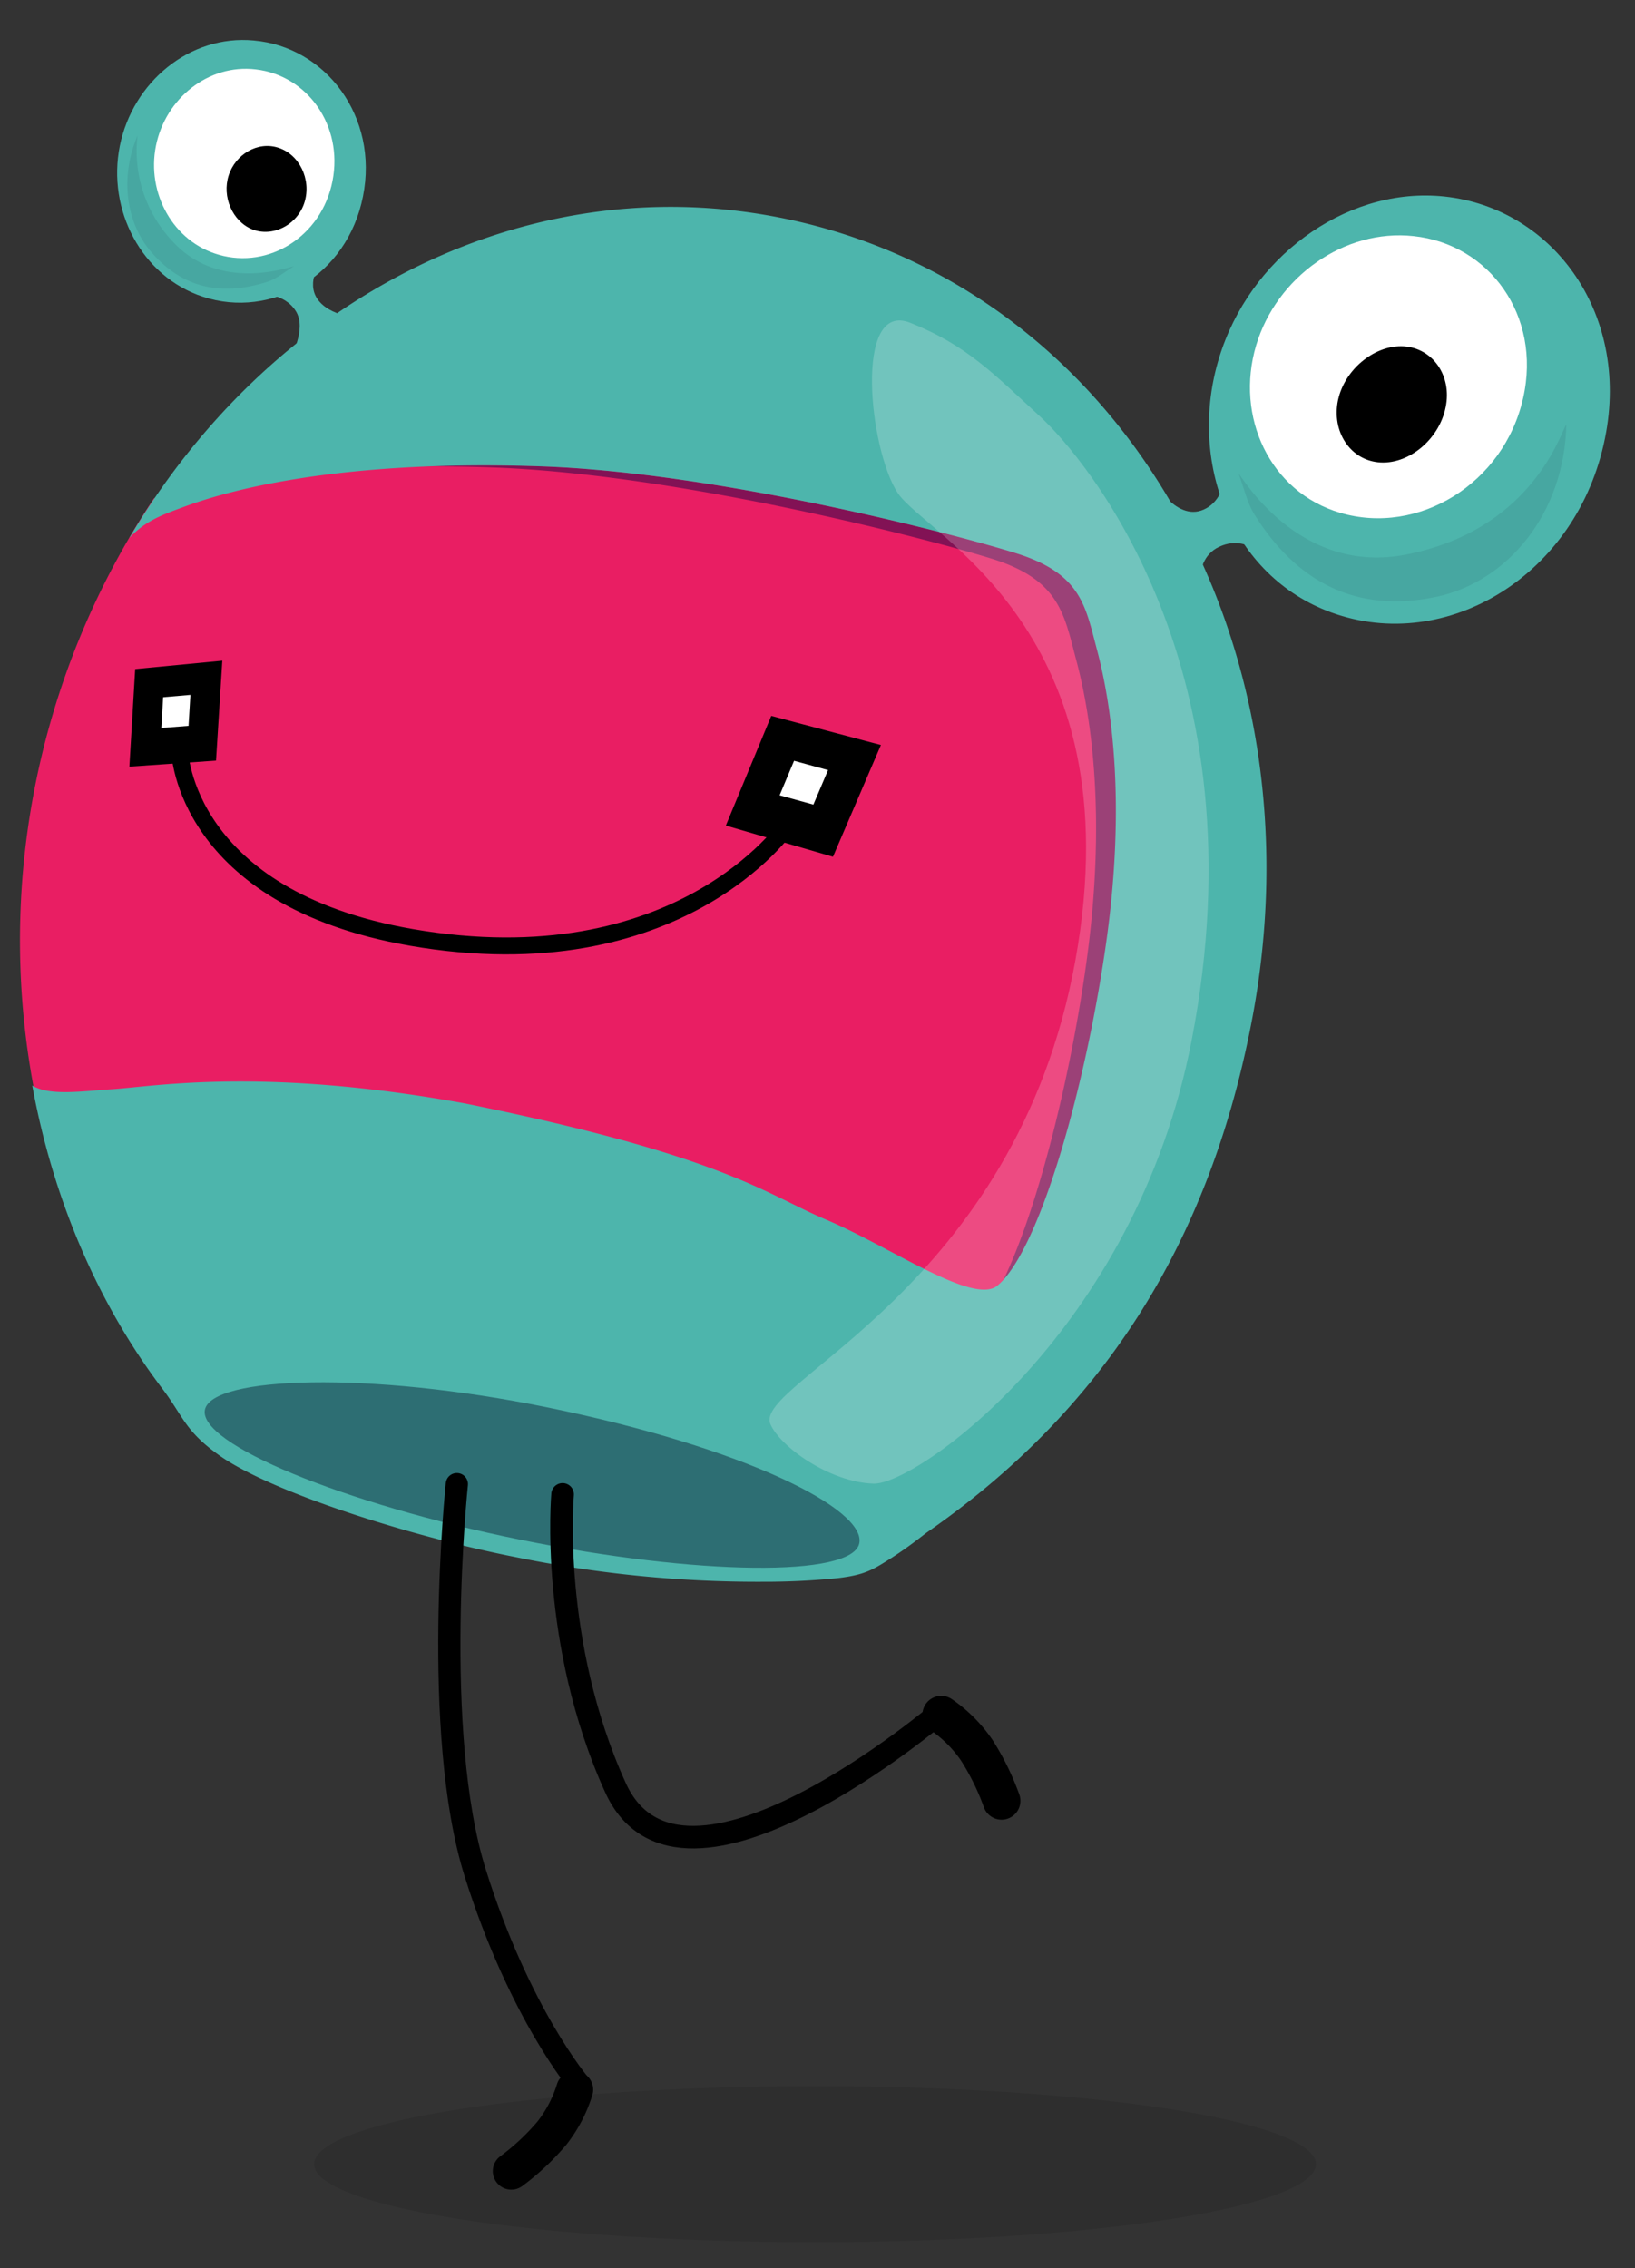
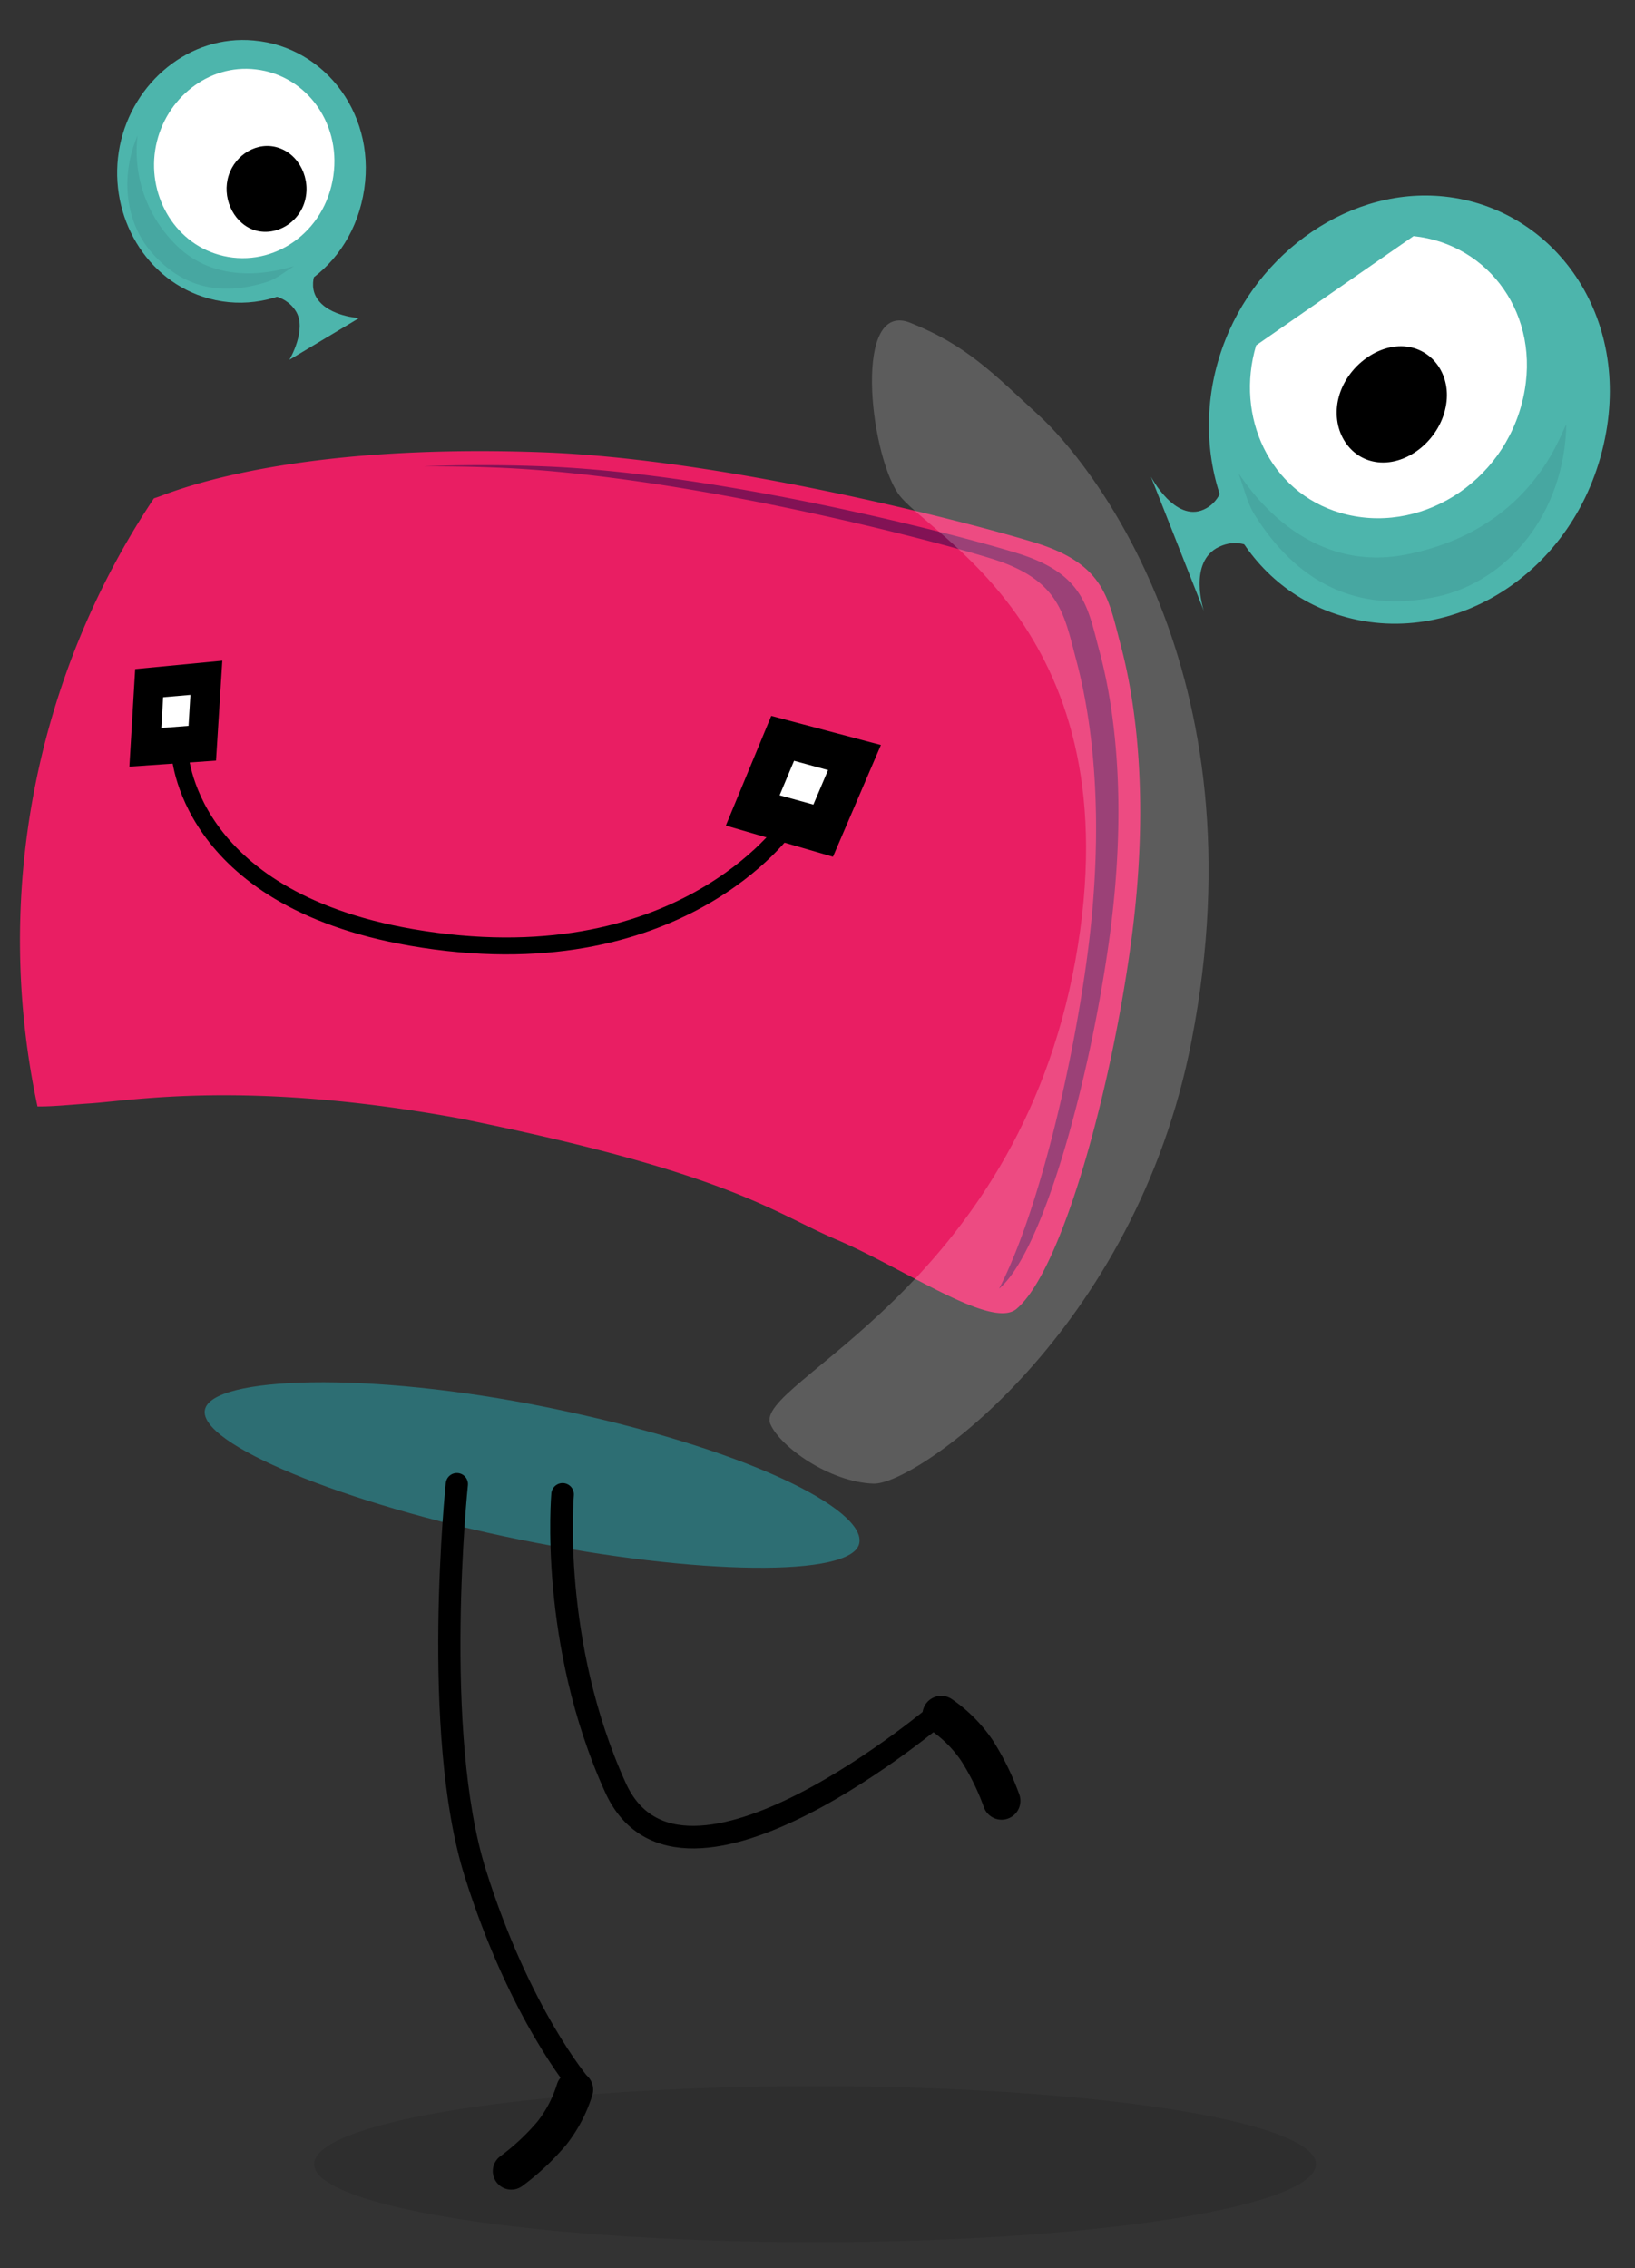
<svg xmlns="http://www.w3.org/2000/svg" id="Layer_1" data-name="Layer 1" width="379.11" height="525.97" viewBox="0 0 379.11 525.97">
  <rect x="0" y="0" width="379.11" height="525.97" fill="#333333" stroke="none" />
  <defs>
    <style>
      .cls-1 {
        opacity: 0.1;
      }

      .cls-1, .cls-7, .cls-8 {
        isolation: isolate;
      }

      .cls-2 {
        fill: #e91e63;
      }

      .cls-3, .cls-8 {
        fill: #fff;
      }

      .cls-10, .cls-11, .cls-12, .cls-13, .cls-4 {
        fill: none;
        stroke: #000;
        stroke-miterlimit: 10;
      }

      .cls-4 {
        stroke-width: 3.92px;
      }

      .cls-5 {
        fill: #821255;
      }

      .cls-6 {
        fill: #4db5ac;
      }

      .cls-7, .cls-9 {
        fill: #2d6e73;
      }

      .cls-7, .cls-8 {
        opacity: 0.2;
      }

      .cls-10, .cls-11, .cls-12, .cls-13 {
        stroke-linecap: round;
      }

      .cls-10 {
        stroke-width: 5.24px;
      }

      .cls-11 {
        stroke-width: 5.15px;
      }

      .cls-12 {
        stroke-width: 8.73px;
      }

      .cls-13 {
        stroke-width: 8.58px;
      }
    </style>
  </defs>
  <title>kozmix</title>
  <g>
    <ellipse class="cls-1" cx="188.98" cy="501.82" rx="116.15" ry="18.09" />
    <g>
      <path class="cls-2" d="M240.12,125.87c-15.61-4.81-72-19.44-114.43-21-42-1.51-70.63,3.67-87,9.61-1,.38-2,.76-3,1.08a184.68,184.68,0,0,0-27,141c3.62.05,7.88-.43,12.15-.7,10-.65,36.56-5.51,85.64,3.46,62.86,12.69,72.74,21.87,87.64,28.19,15.82,6.75,35.8,20.84,41.58,16,10.42-8.8,21.76-49.79,26.51-84.62,4.37-32.08,1.4-55.35-2.43-69.61C257,138.78,256.1,130.84,240.12,125.87Z" />
      <g>
        <g>
          <path d="M30,177.77l1.35-22.63,20.2-1.94-1.46,23.17Z" />
          <path class="cls-3" d="M37.4,168.8l.43-7.13,6.32-.54-.43,7.18Z" />
        </g>
        <g>
          <path d="M168.3,191.43,178.83,166l25.43,6.75-11.12,25.92Z" />
          <path class="cls-3" d="M180.77,184.41l3.35-8,7.88,2.16-3.4,8Z" />
        </g>
        <path class="cls-4" d="M41.67,174.26s1.08,33.91,53.62,43.09c62.1,10.8,87.21-25.81,87.21-25.81" />
      </g>
      <path class="cls-5" d="M257.24,217.56c-4.59,33.43-15.5,72.79-25.54,81.22a.05.05,0,0,0-.05.05c8.42-16.2,16.47-48.06,20.3-76,4.43-32.24,1.4-55.62-2.43-69.88-2.81-10.58-3.78-18.58-19.87-23.49-15.71-4.86-72.52-19.49-115.24-21.06-5.62-.22-11-.27-16.09-.27,8.37-.32,17.5-.38,27.38,0,40.82,1.51,95.15,15.5,110.16,20.14,15.39,4.75,16.31,12.37,19,22.46C258.59,164.43,261.45,186.78,257.24,217.56Z" />
      <path class="cls-6" d="M84.17,45.52C80.55,63.93,63,74.09,47,68.79c-14.2-4.7-22.19-20.14-19.22-34.94S44,8,58.84,9.39C75.58,10.85,87.84,27.11,84.17,45.52Z" />
      <path class="cls-3" d="M77.09,42C74.56,54.86,62.3,62.42,50.74,59.07c-10.58-3-16.79-14.26-14.58-25.27s12.2-19,23.11-17.71C71.21,17.44,79.63,29.05,77.09,42Z" />
      <path d="M64.46,34.23c4.91,1.51,7.78,7.34,6.16,12.64s-7.45,8.26-12.26,6.26c-4.48-1.89-6.91-7.51-5.35-12.42S59.71,32.72,64.46,34.23Z" />
      <path class="cls-6" d="M60.3,68.2s5.51-.38,8.26,3.89S67.1,83.43,67.1,83.43l16.15-9.67s-6.8-.38-9.61-4.37.86-9,.86-9Z" />
      <g>
        <path class="cls-6" d="M372.15,101.63c-6.37,31.75-36.77,50.11-63.45,40.39-23.17-8.42-33.43-35-26-59.13,7-22.84,28.73-39.2,51.14-37.42C359.3,47.52,378.14,72,372.15,101.63Z" />
-         <path class="cls-3" d="M291.26,80.08c-4.91,16.52,3.13,34,19.49,38.83,18.09,5.35,38-6.75,42.44-26.68,4.27-19.06-7.88-35.64-25.43-37.48C311.72,53,296,64.2,291.26,80.08Z" />
+         <path class="cls-3" d="M291.26,80.08c-4.91,16.52,3.13,34,19.49,38.83,18.09,5.35,38-6.75,42.44-26.68,4.27-19.06-7.88-35.64-25.43-37.48Z" />
        <path d="M325.49,80.3c-6.43-.38-13.23,4.91-15.07,11.77-1.94,7.24,2.16,14.36,9.07,15.12s14.2-5.18,15.71-12.74C336.73,87.1,332.19,80.73,325.49,80.3Z" />
        <path class="cls-6" d="M295.69,131.87s-5.4-8.64-13-5.08c-7.34,3.46-3.56,14.85-3.56,14.85l-12.26-31.1s5.56,10.64,12.26,7.61c6.86-3.08,4.91-14.2,4.91-14.2Z" />
        <path class="cls-7" d="M363.19,98.33c-.43,20.9-13.72,36.45-29.86,40-19.12,4.16-32.89-3.73-42.44-19-1.73-2.75-2.48-6.32-3.67-9.45.27-.27,13.55,23.81,39,18.68C354.38,122.9,361.35,102,363.19,98.33Z" />
      </g>
-       <path class="cls-6" d="M180.67,50.43C120.67,38.66,62.24,70.14,30,124.74c3.83-4.1,7.88-5.45,13-7.34,15.66-5.72,43-10.69,83.16-9.23,40.5,1.51,94.45,15.44,109.35,20.09,15.28,4.75,16.15,12.31,18.85,22.41,3.62,13.61,6.48,35.86,2.32,66.53-4.54,33.26-15.39,72.47-25.38,80.89-5.51,4.64-24.62-8.86-39.74-15.28-14.2-6-23.71-14.8-83.75-26.95-46.93-8.53-72.31-3.89-81.86-3.29-7.29.49-14.53,1.57-18.47-.86,4.81,26.35,15.28,50.65,30.13,70.25,5,6.59,5.18,9.83,13.45,15.66,11.77,8.26,43.42,18.52,68.74,23.49A278.64,278.64,0,0,0,177,366.77a168.42,168.42,0,0,0,17.44-.86c5.62-.7,7.56-1.67,11.39-4.1,4.91-3.08,8.26-5.89,9.18-6.53,39.74-27.65,64.91-65.66,75.06-117.61C307.51,149,259.72,65.93,180.67,50.43Z" />
      <path class="cls-8" d="M276.3,241.27c-13,67.34-63.83,103.09-73.76,102.76-10.1-.32-21.6-8.48-23.92-13.82-4.1-9.61,56.92-31,70.74-107.57s-34.61-98.39-41.2-108.32-10.31-44.77,2.92-39.47,19.22,11.77,30,21.65S293,155.25,276.3,241.27Z" />
      <path class="cls-9" d="M199.24,357.86c-1.57,7.88-37.53,7.51-78.73-.86s-74.52-22.25-73-30.08,38.18-9,79.33-.59C172.94,335.72,200.86,350,199.24,357.86Z" />
      <path class="cls-10" d="M130.45,346.52s-3.08,34.24,12.26,68,75.55-17.71,75.55-17.71" />
      <path class="cls-11" d="M105.93,344.14s-6,57.51,4.27,90.18,24.19,49,24.19,49" />
      <path class="cls-12" d="M218.25,397.6a31.62,31.62,0,0,1,8.21,8.21,58.52,58.52,0,0,1,5.78,11.77" />
      <path class="cls-13" d="M133.25,484.54a31.22,31.22,0,0,1-5.29,10.1,55.86,55.86,0,0,1-9.4,8.8" />
      <path class="cls-7" d="M31.9,31.43c-4.16,9.72-2.59,20,2.81,26.57C42,66.8,51.23,68.79,62,65.34c2.16-.7,4-2.32,6.1-3.56C68,61.5,51.28,68.25,40.05,56A30.4,30.4,0,0,1,31.9,31.43Z" />
    </g>
  </g>
</svg>